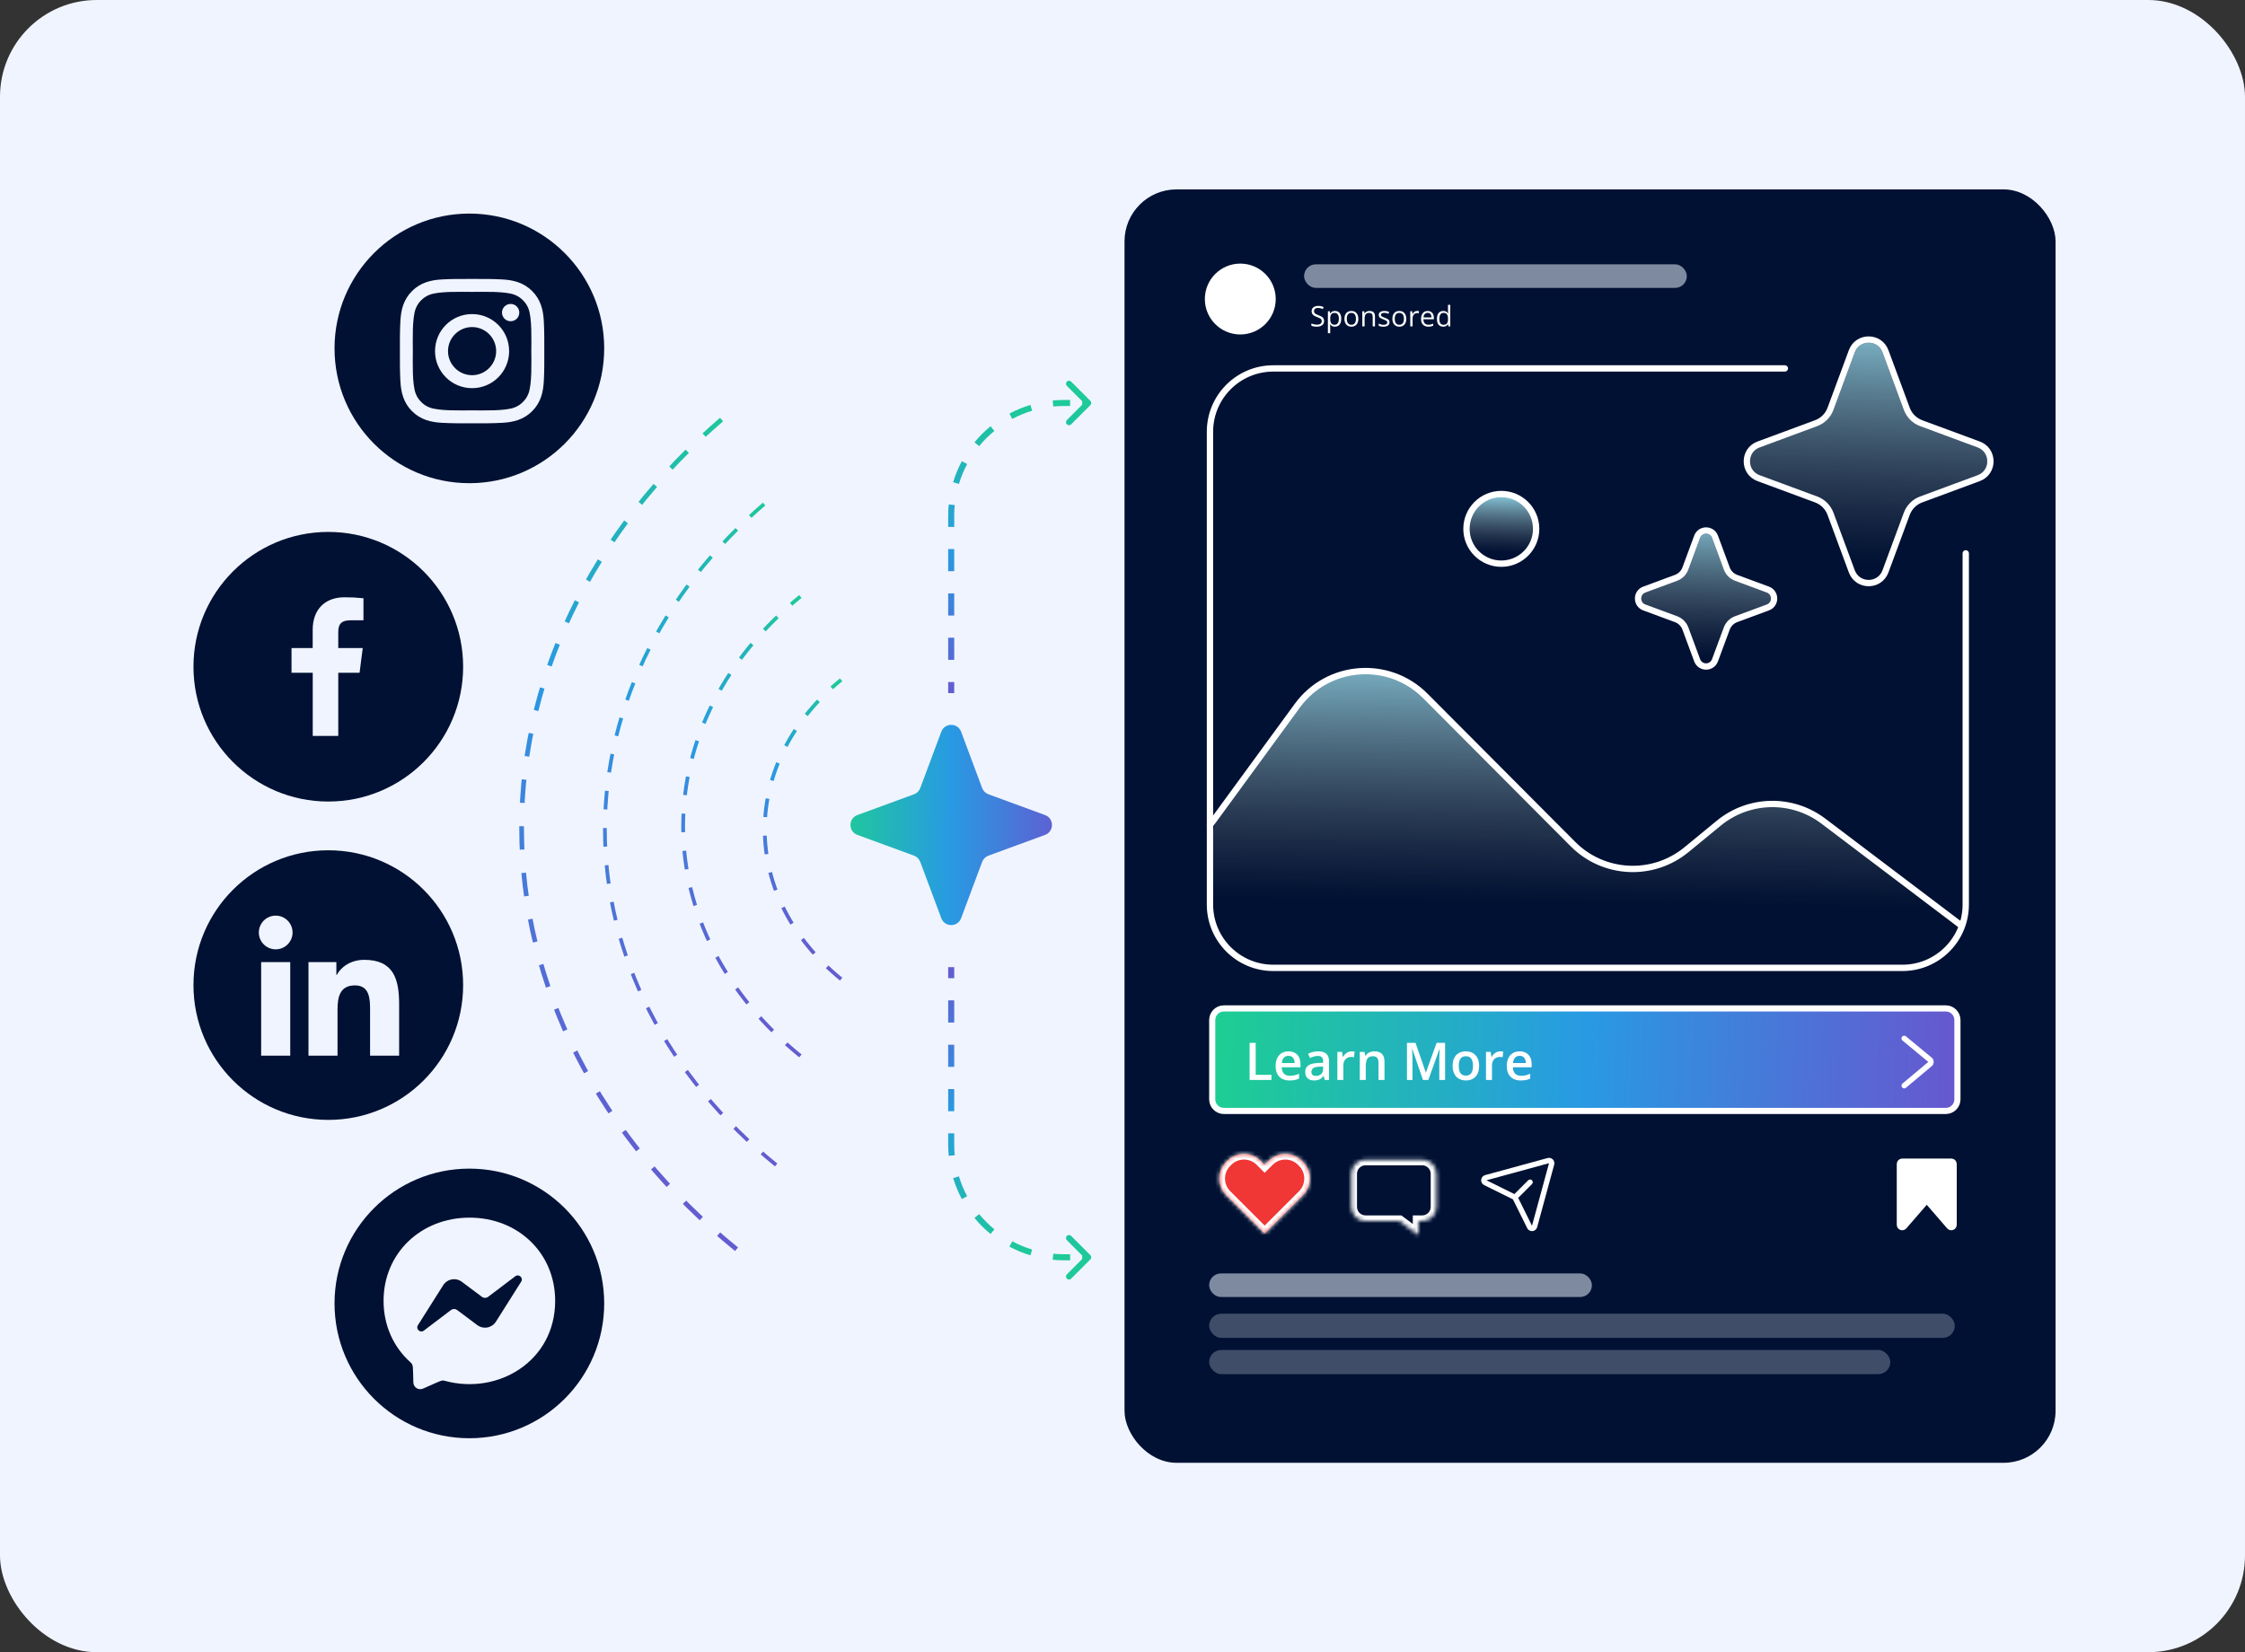
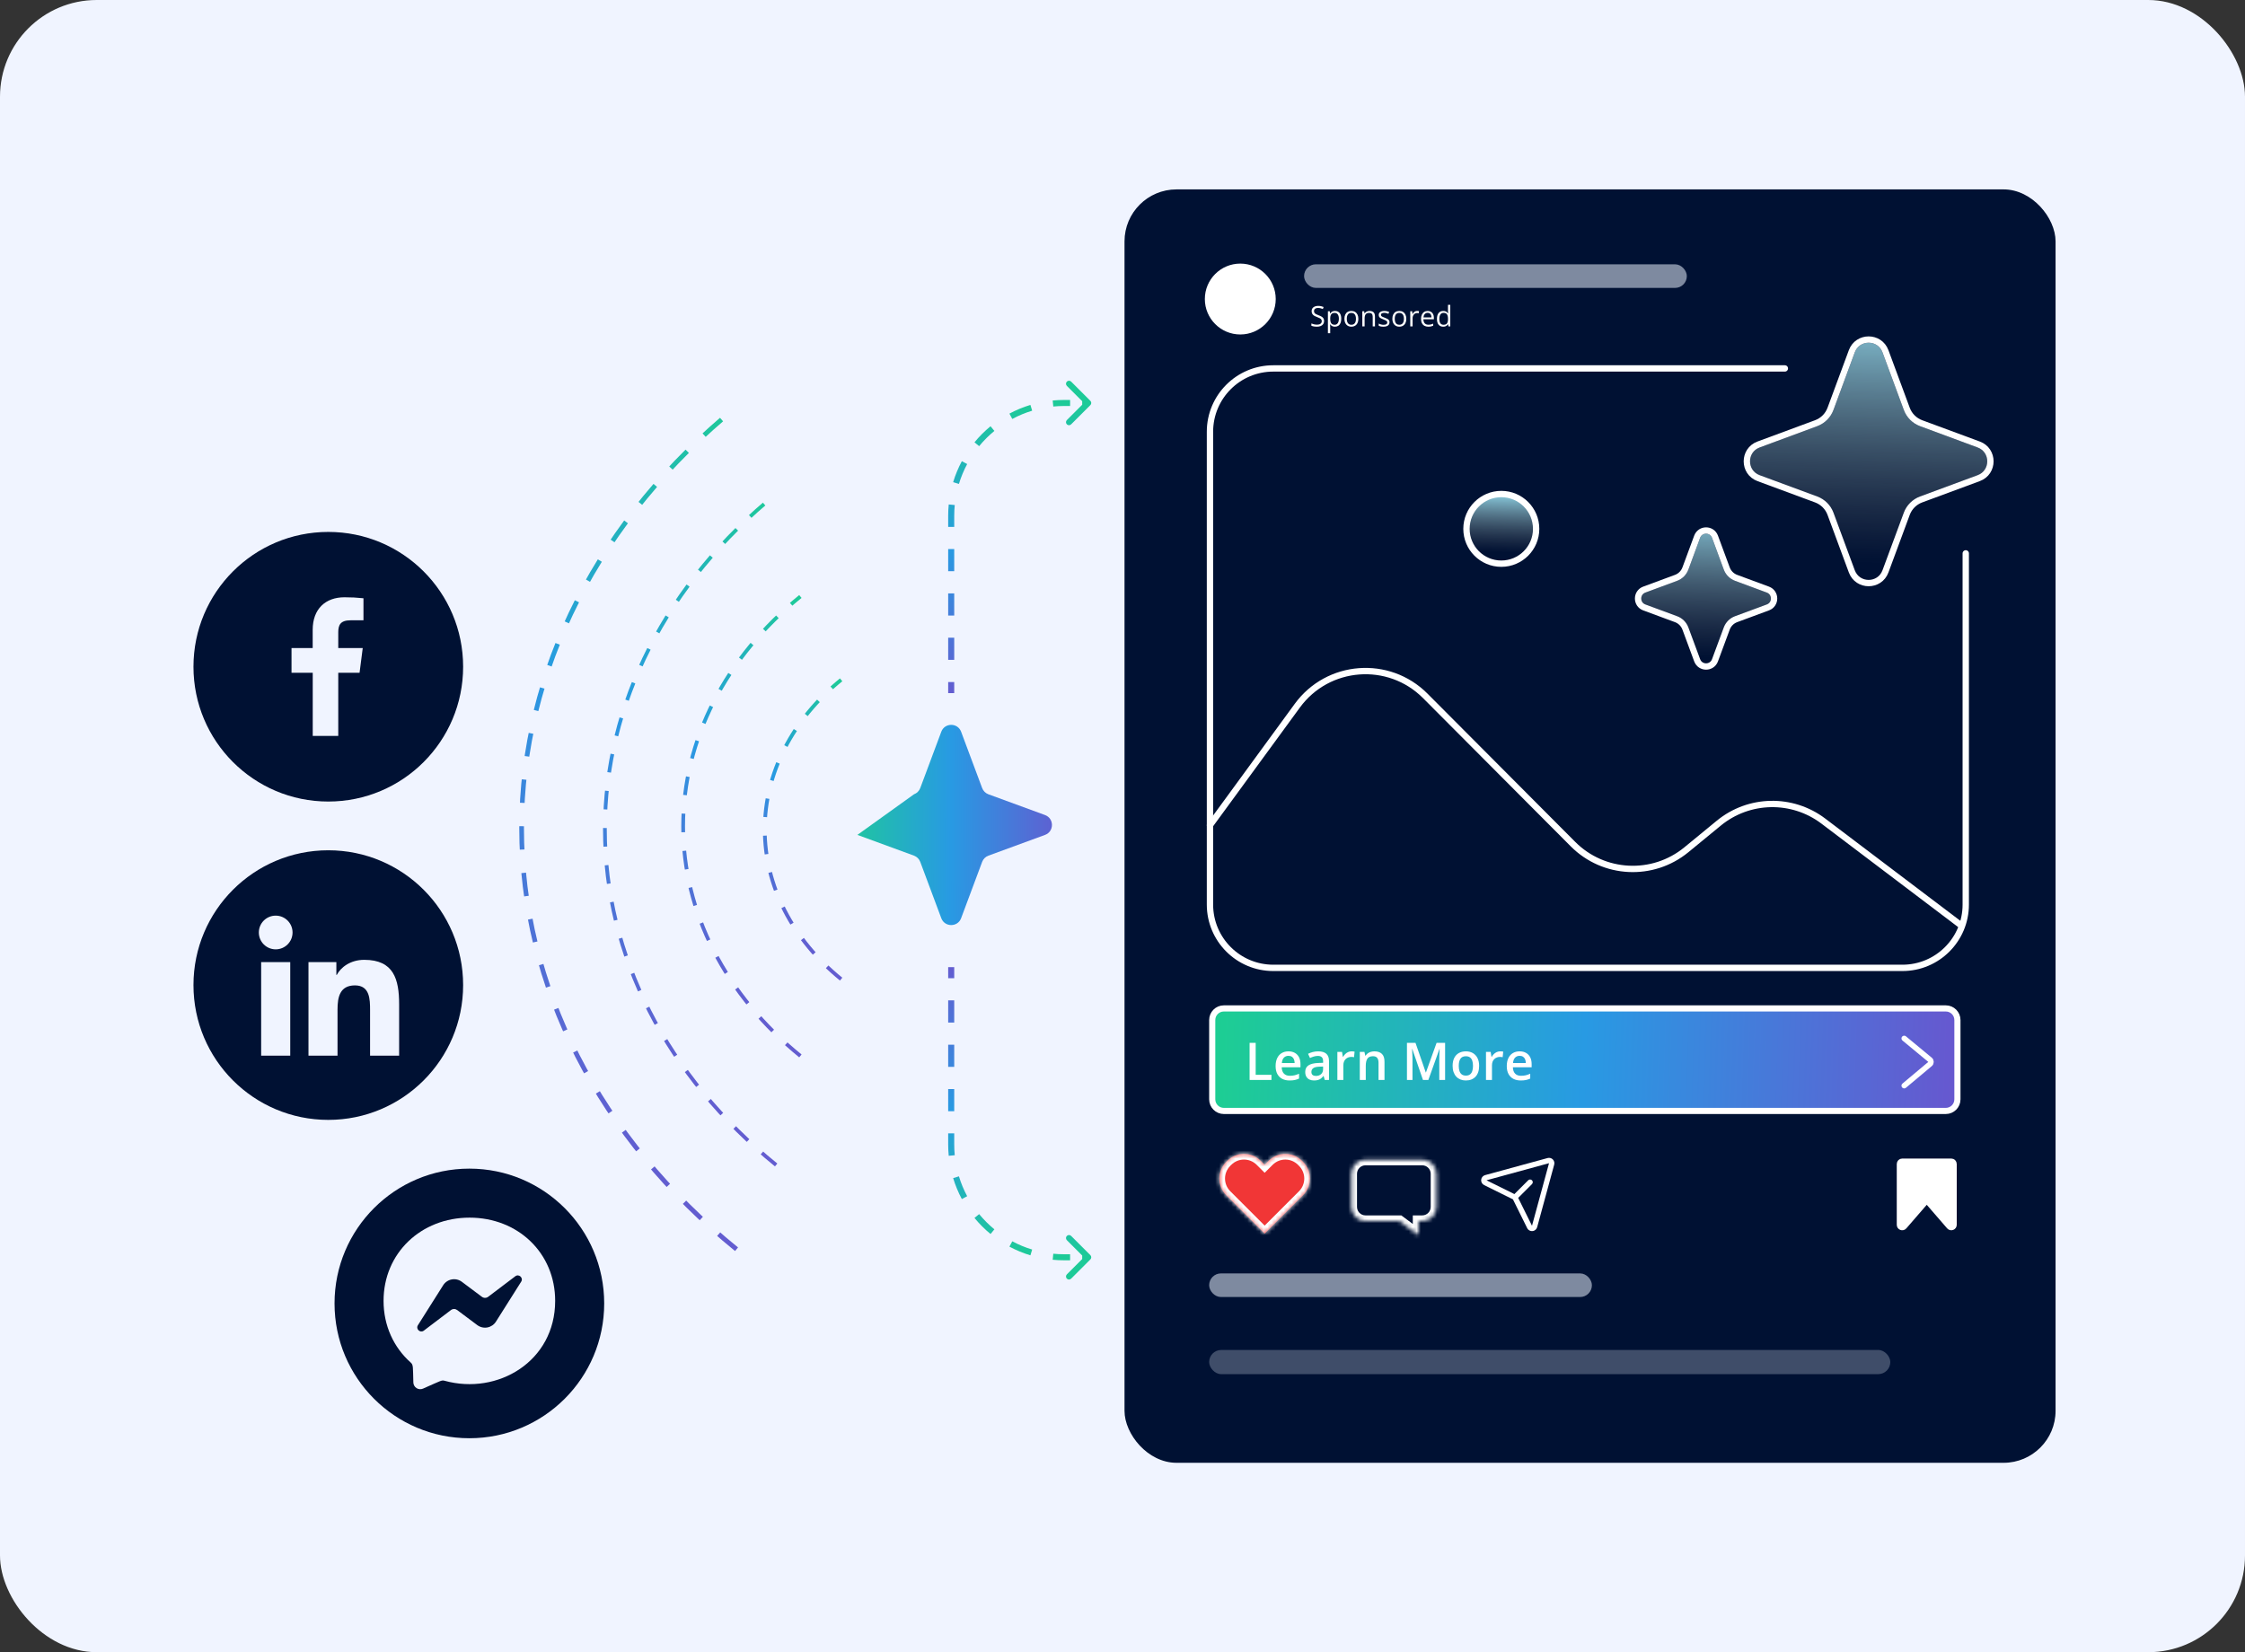
<svg xmlns="http://www.w3.org/2000/svg" width="557" height="410" viewBox="0 0 557 410" fill="none">
  <rect x="0" y="0" width="557" height="410" fill="#333333" stroke="none" />
  <rect width="557" height="410" rx="24" fill="#F0F4FF" />
  <rect x="279" y="47" width="231" height="316" rx="12.897" fill="#001133" />
-   <path d="M321.871 175.122L304.236 199.254C301.614 202.842 300.201 207.171 300.201 211.615V223.259C300.201 225.783 300.754 228.276 301.822 230.563L301.949 230.836C303.204 233.525 305.174 235.818 307.643 237.465C310.304 239.239 313.431 240.185 316.63 240.185H470.193C472.765 240.185 475.306 239.622 477.638 238.534L480.303 237.29C481.385 236.785 482.313 236.002 482.993 235.02C485.048 232.051 484.398 227.991 481.52 225.812L452.382 203.758C444.657 197.911 433.931 198.123 426.443 204.27L418.4 210.874C410.058 217.722 397.879 217.113 390.263 209.467L353.63 172.696C344.546 163.577 329.464 164.729 321.871 175.122Z" fill="url(#paint0_linear_2986_6562)" />
  <path d="M442.836 91.428H315.915C307.236 91.428 300.201 98.463 300.201 107.141V224.47C300.201 233.148 307.236 240.183 315.915 240.183H472.003C480.682 240.183 487.717 233.148 487.717 224.47V137.32" stroke="white" stroke-width="1.571" stroke-linecap="round" />
  <path d="M459.446 87.171C460.881 83.295 466.364 83.295 467.798 87.171L473.084 101.458C473.694 103.107 474.994 104.407 476.643 105.017L490.93 110.303C494.805 111.737 494.805 117.22 490.93 118.654L476.643 123.94C474.994 124.551 473.694 125.85 473.084 127.499L467.798 141.786C466.363 145.662 460.881 145.662 459.446 141.786L454.16 127.499C453.55 125.85 452.25 124.551 450.602 123.94L436.314 118.654C432.438 117.22 432.438 111.737 436.314 110.303L450.602 105.017C452.25 104.406 453.55 103.107 454.16 101.458L459.446 87.171Z" fill="url(#paint1_linear_2986_6562)" />
  <path d="M459.446 87.171C460.881 83.295 466.364 83.295 467.798 87.171L473.084 101.458C473.694 103.107 474.994 104.407 476.643 105.017L490.93 110.303C494.805 111.737 494.805 117.22 490.93 118.654L476.643 123.94C474.994 124.551 473.694 125.85 473.084 127.499L467.798 141.786C466.363 145.662 460.881 145.662 459.446 141.786L454.16 127.499C453.55 125.85 452.25 124.551 450.602 123.94L436.314 118.654C432.438 117.22 432.438 111.737 436.314 110.303L450.602 105.017C452.25 104.406 453.55 103.107 454.16 101.458L459.446 87.171Z" stroke="#001133" stroke-width="1.571" />
  <path d="M459.446 87.171C460.881 83.295 466.364 83.295 467.798 87.171L473.084 101.458C473.694 103.107 474.994 104.407 476.643 105.017L490.93 110.303C494.805 111.737 494.805 117.22 490.93 118.654L476.643 123.94C474.994 124.551 473.694 125.85 473.084 127.499L467.798 141.786C466.363 145.662 460.881 145.662 459.446 141.786L454.16 127.499C453.55 125.85 452.25 124.551 450.602 123.94L436.314 118.654C432.438 117.22 432.438 111.737 436.314 110.303L450.602 105.017C452.25 104.406 453.55 103.107 454.16 101.458L459.446 87.171Z" stroke="white" stroke-width="1.571" />
  <path d="M421.079 133.191C421.838 131.139 424.742 131.139 425.501 133.191L428.418 141.075C428.816 142.15 429.664 142.998 430.739 143.396L438.623 146.312C440.675 147.072 440.675 149.975 438.623 150.734L430.739 153.651C429.664 154.049 428.816 154.897 428.418 155.973L425.501 163.856C424.742 165.908 421.839 165.908 421.079 163.856L418.162 155.973C417.764 154.898 416.917 154.049 415.842 153.651L407.958 150.734C405.906 149.975 405.906 147.072 407.958 146.312L415.842 143.396C416.917 142.998 417.764 142.15 418.162 141.075L421.079 133.191Z" fill="url(#paint2_linear_2986_6562)" />
  <path d="M421.079 133.191C421.838 131.139 424.742 131.139 425.501 133.191L428.418 141.075C428.816 142.15 429.664 142.998 430.739 143.396L438.623 146.312C440.675 147.072 440.675 149.975 438.623 150.734L430.739 153.651C429.664 154.049 428.816 154.897 428.418 155.973L425.501 163.856C424.742 165.908 421.839 165.908 421.079 163.856L418.162 155.973C417.764 154.898 416.917 154.049 415.842 153.651L407.958 150.734C405.906 149.975 405.906 147.072 407.958 146.312L415.842 143.396C416.917 142.998 417.764 142.15 418.162 141.075L421.079 133.191Z" stroke="#001133" stroke-width="1.571" />
  <path d="M421.079 133.191C421.838 131.139 424.742 131.139 425.501 133.191L428.418 141.075C428.816 142.15 429.664 142.998 430.739 143.396L438.623 146.312C440.675 147.072 440.675 149.975 438.623 150.734L430.739 153.651C429.664 154.049 428.816 154.897 428.418 155.973L425.501 163.856C424.742 165.908 421.839 165.908 421.079 163.856L418.162 155.973C417.764 154.898 416.917 154.049 415.842 153.651L407.958 150.734C405.906 149.975 405.906 147.072 407.958 146.312L415.842 143.396C416.917 142.998 417.764 142.15 418.162 141.075L421.079 133.191Z" stroke="white" stroke-width="1.571" />
  <circle cx="372.485" cy="131.237" r="8.642" fill="url(#paint3_linear_2986_6562)" stroke="white" stroke-width="1.571" />
  <path d="M300.201 204.776L321.871 175.122C329.464 164.729 344.546 163.577 353.63 172.696L390.263 209.467C397.879 217.113 410.058 217.722 418.4 210.874L426.443 204.27C433.931 198.123 444.657 197.911 452.382 203.758L486.669 229.71" stroke="white" stroke-width="1.571" stroke-linecap="round" />
  <mask id="path-9-inside-1_2986_6562" fill="white">
    <path d="M304.497 288.063C306.786 285.774 310.498 285.774 312.787 288.063L313.768 289.044L314.748 288.065C317.037 285.776 320.748 285.775 323.037 288.064L323.29 288.316C325.579 290.606 325.579 294.318 323.29 296.607L313.767 306.129L305.225 297.587L305.227 297.586L304.245 296.605C301.956 294.316 301.956 290.604 304.245 288.315L304.497 288.063Z" />
  </mask>
  <path d="M304.497 288.063C306.786 285.774 310.498 285.774 312.787 288.063L313.768 289.044L314.748 288.065C317.037 285.776 320.748 285.775 323.037 288.064L323.29 288.316C325.579 290.606 325.579 294.318 323.29 296.607L313.767 306.129L305.225 297.587L305.227 297.586L304.245 296.605C301.956 294.316 301.956 290.604 304.245 288.315L304.497 288.063Z" fill="#F13636" />
  <path d="M304.497 288.063L305.491 289.058L304.497 288.063ZM312.787 288.063L313.782 287.068L312.787 288.063ZM313.768 289.044L312.774 290.039L313.768 291.034L314.763 290.039L313.768 289.044ZM314.748 288.065L313.753 287.07L313.753 287.07L314.748 288.065ZM323.037 288.064L324.032 287.069L324.032 287.069L323.037 288.064ZM323.29 296.607L324.284 297.602L324.284 297.602L323.29 296.607ZM313.767 306.129L312.772 307.124L313.767 308.119L314.762 307.124L313.767 306.129ZM305.225 297.587L304.23 296.593L303.236 297.587L304.23 298.582L305.225 297.587ZM305.227 297.586L306.221 298.581L307.216 297.586L306.221 296.591L305.227 297.586ZM304.245 296.605L305.24 295.61L304.245 296.605ZM304.245 288.315L303.25 287.32L303.25 287.32L304.245 288.315ZM304.497 288.063L305.491 289.058C307.231 287.318 310.053 287.318 311.792 289.058L312.787 288.063L313.782 287.068C310.943 284.229 306.341 284.229 303.502 287.068L304.497 288.063ZM312.787 288.063L311.792 289.058L312.774 290.039L313.768 289.044L314.763 288.049L313.782 287.068L312.787 288.063ZM313.768 289.044L314.763 290.039L315.742 289.06L314.748 288.065L313.753 287.07L312.774 288.049L313.768 289.044ZM314.748 288.065L315.742 289.06C317.482 287.32 320.303 287.32 322.043 289.059L323.037 288.064L324.032 287.069C321.193 284.231 316.591 284.232 313.753 287.07L314.748 288.065ZM323.037 288.064L322.043 289.059L322.295 289.311L323.29 288.316L324.284 287.322L324.032 287.069L323.037 288.064ZM323.29 288.316L322.295 289.311C324.034 291.051 324.034 293.872 322.295 295.612L323.29 296.607L324.284 297.602C327.123 294.763 327.123 290.16 324.284 287.322L323.29 288.316ZM323.29 296.607L322.295 295.612L312.772 305.135L313.767 306.129L314.762 307.124L324.284 297.602L323.29 296.607ZM313.767 306.129L314.762 305.135L306.22 296.593L305.225 297.587L304.23 298.582L312.772 307.124L313.767 306.129ZM305.225 297.587L306.22 298.582L306.221 298.581L305.227 297.586L304.232 296.591L304.23 296.593L305.225 297.587ZM305.227 297.586L306.221 296.591L305.24 295.61L304.245 296.605L303.25 297.6L304.232 298.581L305.227 297.586ZM304.245 296.605L305.24 295.61C303.5 293.87 303.5 291.049 305.239 289.31L304.245 288.315L303.25 287.32C300.411 290.159 300.412 294.761 303.25 297.6L304.245 296.605ZM304.245 288.315L305.239 289.31L305.491 289.058L304.497 288.063L303.502 287.068L303.25 287.32L304.245 288.315Z" fill="white" mask="url(#path-9-inside-1_2986_6562)" />
  <mask id="path-11-inside-2_2986_6562" fill="white">
    <path d="M352.86 287.771C354.803 287.772 356.377 289.347 356.377 291.289V299.496C356.377 301.438 354.803 303.012 352.86 303.013H351.935V306.53L347.211 303.013H338.791C336.849 303.013 335.274 301.439 335.273 299.496V291.289C335.273 289.347 336.848 287.771 338.791 287.771H352.86Z" />
  </mask>
  <path d="M352.86 287.771L352.861 286.365H352.86V287.771ZM356.377 299.496L357.784 299.496V299.496H356.377ZM352.86 303.013V304.42H352.861L352.86 303.013ZM351.935 303.013V301.606H350.528V303.013H351.935ZM351.935 306.53L351.094 307.659L353.341 309.332V306.53H351.935ZM347.211 303.013L348.051 301.884L347.677 301.606H347.211V303.013ZM335.273 299.496H333.867V299.496L335.273 299.496ZM352.86 287.771L352.86 289.178C354.025 289.179 354.97 290.123 354.97 291.289H356.377H357.784C357.784 288.57 355.58 286.365 352.861 286.365L352.86 287.771ZM356.377 291.289H354.97V299.496H356.377H357.784V291.289H356.377ZM356.377 299.496L354.97 299.496C354.97 300.661 354.026 301.606 352.86 301.606L352.86 303.013L352.861 304.42C355.58 304.419 357.784 302.215 357.784 299.496L356.377 299.496ZM352.86 303.013V301.606H351.935V303.013V304.42H352.86V303.013ZM351.935 303.013H350.528V306.53H351.935H353.341V303.013H351.935ZM351.935 306.53L352.775 305.402L348.051 301.884L347.211 303.013L346.371 304.141L351.094 307.659L351.935 306.53ZM347.211 303.013V301.606H338.791V303.013V304.42H347.211V303.013ZM338.791 303.013V301.606C337.625 301.606 336.68 300.661 336.68 299.496L335.273 299.496L333.867 299.496C333.867 302.216 336.072 304.42 338.791 304.42V303.013ZM335.273 299.496H336.68V291.289H335.273H333.867V299.496H335.273ZM335.273 291.289H336.68C336.68 290.124 337.626 289.178 338.791 289.178V287.771V286.365C336.071 286.365 333.867 288.57 333.867 291.289H335.273ZM338.791 287.771V289.178H352.86V287.771V286.365H338.791V287.771Z" fill="white" mask="url(#path-11-inside-2_2986_6562)" />
  <path d="M381.38 304.533L385.605 289.013C385.669 288.786 385.671 288.546 385.611 288.318C385.551 288.089 385.432 287.881 385.265 287.714C385.098 287.547 384.89 287.428 384.661 287.368C384.433 287.308 384.193 287.31 383.966 287.374L368.451 291.613C368.191 291.686 367.959 291.837 367.787 292.045C367.615 292.254 367.51 292.509 367.486 292.779C367.463 293.048 367.522 293.318 367.656 293.553C367.79 293.788 367.992 293.976 368.236 294.093L375.369 297.622L378.898 304.753C378.964 304.889 379.051 305.013 379.158 305.12C379.323 305.284 379.527 305.402 379.752 305.462C379.976 305.522 380.213 305.522 380.437 305.462C380.662 305.403 380.867 305.285 381.032 305.122C381.197 304.958 381.316 304.754 381.378 304.53L381.38 304.533ZM380.093 304.167L376.673 297.258L380.098 293.833C380.223 293.708 380.293 293.539 380.293 293.362C380.293 293.186 380.223 293.017 380.098 292.892C379.974 292.767 379.804 292.697 379.628 292.697C379.452 292.697 379.282 292.767 379.158 292.892L375.733 296.317L368.823 292.898L368.811 292.892L384.323 288.651L380.098 304.18L380.093 304.167Z" fill="white" />
  <path d="M471.276 288.848V303.943C471.276 304.569 472.054 304.859 472.464 304.385L477.529 298.533C477.799 298.221 478.282 298.221 478.552 298.533L483.616 304.385C484.026 304.859 484.804 304.569 484.804 303.943V288.848C484.804 288.475 484.501 288.172 484.128 288.172H471.953C471.579 288.172 471.276 288.475 471.276 288.848Z" fill="white" stroke="white" stroke-width="1.353" />
  <circle cx="307.724" cy="74.207" r="8.793" fill="white" />
  <rect x="324.056" y="66.093" width="93.952" height="4.849" rx="2.424" fill="#7E8AA0" stroke="#7E8AA0" stroke-width="1.013" />
  <rect x="300.506" y="316.507" width="93.952" height="4.849" rx="2.424" fill="#7E8AA0" stroke="#7E8AA0" stroke-width="1.013" />
-   <rect x="299.999" y="326" width="185" height="6" rx="3" fill="#7E8AA0" fill-opacity="0.5" />
  <rect x="299.999" y="335" width="169" height="6" rx="3" fill="#7E8AA0" fill-opacity="0.5" />
  <path d="M303.646 250.244H482.767C484.359 250.244 485.65 251.536 485.65 253.129V272.802C485.65 274.395 484.359 275.686 482.767 275.686H303.646C302.053 275.686 300.761 274.395 300.761 272.802V253.129C300.761 251.536 302.053 250.244 303.646 250.244Z" fill="url(#paint4_linear_2986_6562)" stroke="white" stroke-width="1.524" />
  <path d="M310.032 268V258.794H311.544V266.715H315.454V268H310.032ZM319.673 260.897C320.294 260.897 320.828 261.025 321.273 261.281C321.718 261.537 322.06 261.9 322.299 262.37C322.538 262.841 322.658 263.403 322.658 264.058V264.851H318.004C318.021 265.527 318.202 266.048 318.546 266.413C318.894 266.778 319.381 266.961 320.007 266.961C320.452 266.961 320.851 266.919 321.203 266.835C321.56 266.747 321.927 266.619 322.305 266.451V267.654C321.957 267.817 321.602 267.937 321.241 268.013C320.88 268.088 320.448 268.126 319.944 268.126C319.26 268.126 318.657 267.994 318.137 267.729C317.62 267.461 317.215 267.062 316.921 266.533C316.632 266.004 316.487 265.347 316.487 264.562C316.487 263.781 316.619 263.118 316.883 262.572C317.148 262.026 317.519 261.61 317.998 261.325C318.477 261.04 319.035 260.897 319.673 260.897ZM319.673 262.011C319.207 262.011 318.829 262.163 318.54 262.465C318.254 262.767 318.086 263.21 318.036 263.794H321.21C321.205 263.445 321.147 263.137 321.033 262.868C320.924 262.599 320.756 262.389 320.53 262.238C320.307 262.087 320.022 262.011 319.673 262.011ZM327.06 260.897C327.941 260.897 328.607 261.092 329.056 261.482C329.509 261.873 329.736 262.482 329.736 263.309V268H328.684L328.401 267.011H328.351C328.153 267.263 327.95 267.471 327.74 267.635C327.53 267.798 327.286 267.92 327.009 268C326.736 268.084 326.403 268.126 326.008 268.126C325.592 268.126 325.221 268.05 324.893 267.899C324.566 267.744 324.308 267.509 324.119 267.194C323.93 266.879 323.836 266.48 323.836 265.998C323.836 265.28 324.102 264.74 324.635 264.379C325.173 264.018 325.983 263.819 327.066 263.781L328.275 263.737V263.372C328.275 262.889 328.162 262.545 327.935 262.339C327.712 262.133 327.398 262.03 326.99 262.03C326.642 262.03 326.304 262.081 325.977 262.181C325.649 262.282 325.33 262.406 325.019 262.553L324.541 261.508C324.881 261.327 325.267 261.18 325.699 261.067C326.136 260.953 326.589 260.897 327.06 260.897ZM328.269 264.669L327.368 264.7C326.629 264.725 326.111 264.851 325.813 265.078C325.515 265.305 325.366 265.615 325.366 266.01C325.366 266.354 325.469 266.606 325.674 266.766C325.88 266.921 326.151 266.999 326.487 266.999C326.999 266.999 327.423 266.854 327.759 266.564C328.099 266.27 328.269 265.84 328.269 265.273V264.669ZM335.34 260.897C335.458 260.897 335.586 260.903 335.725 260.916C335.863 260.928 335.983 260.945 336.083 260.966L335.945 262.351C335.857 262.326 335.748 262.307 335.617 262.295C335.492 262.282 335.378 262.276 335.277 262.276C335.013 262.276 334.761 262.32 334.522 262.408C334.282 262.492 334.07 262.622 333.886 262.799C333.701 262.971 333.556 263.187 333.451 263.447C333.346 263.707 333.294 264.01 333.294 264.354V268H331.808V261.029H332.966L333.168 262.257H333.237C333.376 262.009 333.548 261.783 333.754 261.577C333.959 261.371 334.194 261.207 334.459 261.086C334.727 260.96 335.021 260.897 335.34 260.897ZM341.008 260.897C341.793 260.897 342.404 261.1 342.84 261.508C343.281 261.911 343.502 262.559 343.502 263.453V268H342.022V263.731C342.022 263.189 341.91 262.784 341.688 262.515C341.465 262.242 341.121 262.106 340.655 262.106C339.979 262.106 339.509 262.314 339.245 262.729C338.984 263.145 338.854 263.747 338.854 264.537V268H337.374V261.029H338.527L338.735 261.974H338.816C338.968 261.73 339.154 261.531 339.377 261.375C339.604 261.216 339.855 261.096 340.133 261.016C340.414 260.937 340.706 260.897 341.008 260.897ZM353.048 268L350.397 260.311H350.34C350.353 260.483 350.368 260.718 350.384 261.016C350.401 261.315 350.416 261.634 350.428 261.974C350.441 262.314 350.447 262.639 350.447 262.95V268H349.074V258.794H351.197L353.747 266.142H353.785L356.423 258.794H358.539V268H357.097V262.874C357.097 262.593 357.101 262.288 357.11 261.961C357.122 261.634 357.135 261.323 357.147 261.029C357.164 260.735 357.177 260.5 357.185 260.324H357.135L354.383 268H353.048ZM366.984 264.499C366.984 265.078 366.908 265.592 366.757 266.042C366.606 266.491 366.385 266.871 366.096 267.181C365.806 267.488 365.458 267.723 365.05 267.887C364.643 268.046 364.183 268.126 363.671 268.126C363.193 268.126 362.754 268.046 362.355 267.887C361.956 267.723 361.61 267.488 361.316 267.181C361.026 266.871 360.802 266.491 360.642 266.042C360.483 265.592 360.403 265.078 360.403 264.499C360.403 263.731 360.535 263.08 360.8 262.547C361.068 262.009 361.45 261.6 361.946 261.319C362.441 261.037 363.031 260.897 363.715 260.897C364.358 260.897 364.924 261.037 365.416 261.319C365.907 261.6 366.291 262.009 366.568 262.547C366.845 263.084 366.984 263.735 366.984 264.499ZM361.927 264.499C361.927 265.007 361.988 265.441 362.11 265.802C362.236 266.163 362.429 266.44 362.689 266.634C362.949 266.822 363.285 266.917 363.696 266.917C364.108 266.917 364.444 266.822 364.704 266.634C364.964 266.44 365.155 266.163 365.277 265.802C365.399 265.441 365.46 265.007 365.46 264.499C365.46 263.991 365.399 263.561 365.277 263.208C365.155 262.851 364.964 262.58 364.704 262.396C364.444 262.207 364.106 262.112 363.69 262.112C363.077 262.112 362.63 262.318 362.349 262.729C362.068 263.141 361.927 263.731 361.927 264.499ZM372.216 260.897C372.334 260.897 372.462 260.903 372.601 260.916C372.739 260.928 372.859 260.945 372.96 260.966L372.821 262.351C372.733 262.326 372.624 262.307 372.494 262.295C372.368 262.282 372.254 262.276 372.154 262.276C371.889 262.276 371.637 262.32 371.398 262.408C371.159 262.492 370.947 262.622 370.762 262.799C370.577 262.971 370.432 263.187 370.327 263.447C370.222 263.707 370.17 264.01 370.17 264.354V268H368.684V261.029H369.842L370.044 262.257H370.113C370.252 262.009 370.424 261.783 370.63 261.577C370.835 261.371 371.07 261.207 371.335 261.086C371.604 260.96 371.897 260.897 372.216 260.897ZM377.028 260.897C377.649 260.897 378.182 261.025 378.627 261.281C379.072 261.537 379.414 261.9 379.653 262.37C379.893 262.841 380.012 263.403 380.012 264.058V264.851H375.359C375.376 265.527 375.556 266.048 375.9 266.413C376.249 266.778 376.736 266.961 377.361 266.961C377.806 266.961 378.205 266.919 378.558 266.835C378.915 266.747 379.282 266.619 379.66 266.451V267.654C379.311 267.817 378.957 267.937 378.596 268.013C378.234 268.088 377.802 268.126 377.298 268.126C376.614 268.126 376.012 267.994 375.491 267.729C374.975 267.461 374.57 267.062 374.276 266.533C373.986 266.004 373.841 265.347 373.841 264.562C373.841 263.781 373.973 263.118 374.238 262.572C374.502 262.026 374.874 261.61 375.352 261.325C375.831 261.04 376.389 260.897 377.028 260.897ZM377.028 262.011C376.562 262.011 376.184 262.163 375.894 262.465C375.609 262.767 375.441 263.21 375.39 263.794H378.564C378.56 263.445 378.501 263.137 378.388 262.868C378.279 262.599 378.111 262.389 377.884 262.238C377.661 262.087 377.376 262.011 377.028 262.011Z" fill="white" />
  <path d="M328.52 79.664C328.52 79.962 328.445 80.216 328.296 80.426C328.15 80.635 327.944 80.794 327.678 80.904C327.413 81.014 327.1 81.069 326.74 81.069C326.55 81.069 326.371 81.059 326.201 81.041C326.032 81.023 325.876 80.997 325.734 80.962C325.592 80.928 325.467 80.885 325.36 80.835V80.275C325.531 80.346 325.741 80.413 325.988 80.475C326.236 80.534 326.494 80.564 326.765 80.564C327.016 80.564 327.229 80.531 327.403 80.464C327.577 80.395 327.709 80.298 327.798 80.172C327.89 80.044 327.936 79.891 327.936 79.712C327.936 79.54 327.898 79.397 327.822 79.283C327.747 79.166 327.621 79.061 327.445 78.967C327.271 78.87 327.032 78.769 326.73 78.661C326.517 78.585 326.329 78.503 326.167 78.414C326.004 78.322 325.868 78.219 325.758 78.105C325.648 77.99 325.565 77.857 325.507 77.706C325.452 77.555 325.425 77.382 325.425 77.187C325.425 76.919 325.492 76.691 325.628 76.5C325.765 76.308 325.954 76.162 326.194 76.061C326.437 75.958 326.715 75.906 327.029 75.906C327.297 75.906 327.544 75.931 327.771 75.982C328 76.032 328.209 76.1 328.399 76.184L328.217 76.686C328.037 76.61 327.844 76.547 327.64 76.497C327.439 76.447 327.231 76.421 327.015 76.421C326.8 76.421 326.618 76.454 326.469 76.518C326.323 76.579 326.21 76.668 326.133 76.782C326.055 76.897 326.016 77.033 326.016 77.191C326.016 77.367 326.052 77.514 326.126 77.63C326.201 77.747 326.32 77.851 326.483 77.943C326.648 78.032 326.865 78.126 327.135 78.225C327.431 78.332 327.682 78.447 327.888 78.568C328.094 78.687 328.251 78.834 328.358 79.008C328.466 79.18 328.52 79.398 328.52 79.664ZM331.23 77.167C331.699 77.167 332.074 77.328 332.353 77.651C332.632 77.974 332.772 78.459 332.772 79.107C332.772 79.536 332.708 79.895 332.58 80.186C332.451 80.477 332.271 80.697 332.037 80.845C331.806 80.994 331.532 81.069 331.216 81.069C331.017 81.069 330.842 81.042 330.69 80.99C330.539 80.937 330.41 80.866 330.302 80.777C330.195 80.687 330.105 80.59 330.034 80.485H329.993C330 80.574 330.008 80.682 330.017 80.808C330.029 80.934 330.034 81.043 330.034 81.137V82.683H329.461V77.236H329.931L330.007 77.792H330.034C330.108 77.677 330.197 77.573 330.302 77.479C330.408 77.383 330.536 77.308 330.687 77.253C330.84 77.195 331.021 77.167 331.23 77.167ZM331.13 77.648C330.869 77.648 330.658 77.698 330.498 77.799C330.34 77.9 330.225 78.051 330.151 78.252C330.078 78.451 330.039 78.702 330.034 79.004V79.114C330.034 79.433 330.069 79.702 330.137 79.921C330.208 80.141 330.324 80.308 330.484 80.423C330.647 80.537 330.865 80.595 331.137 80.595C331.371 80.595 331.565 80.532 331.721 80.406C331.877 80.28 331.992 80.105 332.068 79.88C332.146 79.654 332.185 79.394 332.185 79.101C332.185 78.656 332.098 78.304 331.924 78.043C331.752 77.779 331.487 77.648 331.13 77.648ZM337.014 79.111C337.014 79.42 336.974 79.696 336.894 79.939C336.814 80.181 336.698 80.386 336.547 80.553C336.396 80.721 336.213 80.849 335.997 80.938C335.784 81.025 335.543 81.069 335.273 81.069C335.021 81.069 334.789 81.025 334.579 80.938C334.37 80.849 334.189 80.721 334.036 80.553C333.885 80.386 333.767 80.181 333.682 79.939C333.6 79.696 333.559 79.42 333.559 79.111C333.559 78.699 333.628 78.348 333.768 78.06C333.908 77.769 334.107 77.548 334.366 77.397C334.627 77.243 334.937 77.167 335.297 77.167C335.64 77.167 335.94 77.243 336.196 77.397C336.455 77.55 336.656 77.772 336.798 78.063C336.942 78.352 337.014 78.701 337.014 79.111ZM334.149 79.111C334.149 79.413 334.189 79.675 334.27 79.897C334.35 80.12 334.473 80.291 334.641 80.413C334.808 80.534 335.023 80.595 335.286 80.595C335.547 80.595 335.761 80.534 335.929 80.413C336.098 80.291 336.223 80.12 336.303 79.897C336.383 79.675 336.423 79.413 336.423 79.111C336.423 78.811 336.383 78.552 336.303 78.335C336.223 78.115 336.099 77.945 335.932 77.826C335.765 77.707 335.548 77.648 335.283 77.648C334.891 77.648 334.604 77.777 334.421 78.036C334.24 78.294 334.149 78.653 334.149 79.111ZM339.782 77.167C340.229 77.167 340.567 77.277 340.796 77.496C341.025 77.714 341.139 78.064 341.139 78.547V81H340.576V78.585C340.576 78.272 340.504 78.037 340.359 77.881C340.218 77.725 339.999 77.648 339.703 77.648C339.287 77.648 338.994 77.766 338.824 78.001C338.655 78.237 338.57 78.58 338.57 79.028V81H338V77.236H338.46L338.546 77.778H338.577C338.657 77.645 338.759 77.534 338.883 77.445C339.006 77.353 339.145 77.285 339.298 77.239C339.452 77.191 339.613 77.167 339.782 77.167ZM344.749 79.97C344.749 80.21 344.688 80.413 344.567 80.578C344.448 80.74 344.276 80.863 344.052 80.945C343.83 81.028 343.564 81.069 343.255 81.069C342.992 81.069 342.764 81.048 342.571 81.007C342.379 80.966 342.211 80.907 342.067 80.832V80.306C342.22 80.382 342.403 80.45 342.616 80.512C342.829 80.574 343.047 80.605 343.269 80.605C343.594 80.605 343.83 80.552 343.976 80.447C344.123 80.342 344.196 80.198 344.196 80.018C344.196 79.915 344.166 79.824 344.107 79.746C344.05 79.666 343.952 79.589 343.815 79.516C343.677 79.441 343.487 79.358 343.245 79.269C343.004 79.177 342.796 79.087 342.62 78.998C342.446 78.906 342.31 78.795 342.214 78.664C342.12 78.534 342.073 78.364 342.073 78.156C342.073 77.838 342.202 77.594 342.458 77.424C342.717 77.253 343.056 77.167 343.475 77.167C343.702 77.167 343.913 77.19 344.11 77.236C344.31 77.279 344.495 77.338 344.667 77.414L344.474 77.871C344.319 77.805 344.153 77.748 343.976 77.703C343.8 77.657 343.62 77.634 343.437 77.634C343.174 77.634 342.971 77.677 342.829 77.764C342.689 77.851 342.62 77.971 342.62 78.122C342.62 78.238 342.652 78.335 342.716 78.41C342.782 78.486 342.887 78.557 343.032 78.623C343.176 78.689 343.366 78.767 343.602 78.857C343.838 78.944 344.042 79.034 344.213 79.128C344.385 79.22 344.517 79.332 344.608 79.465C344.702 79.595 344.749 79.763 344.749 79.97ZM348.912 79.111C348.912 79.42 348.872 79.696 348.792 79.939C348.712 80.181 348.596 80.386 348.445 80.553C348.294 80.721 348.111 80.849 347.895 80.938C347.682 81.025 347.441 81.069 347.171 81.069C346.919 81.069 346.688 81.025 346.477 80.938C346.268 80.849 346.088 80.721 345.934 80.553C345.783 80.386 345.665 80.181 345.58 79.939C345.498 79.696 345.457 79.42 345.457 79.111C345.457 78.699 345.527 78.348 345.666 78.06C345.806 77.769 346.005 77.548 346.264 77.397C346.525 77.243 346.835 77.167 347.195 77.167C347.538 77.167 347.838 77.243 348.095 77.397C348.353 77.55 348.554 77.772 348.696 78.063C348.84 78.352 348.912 78.701 348.912 79.111ZM346.048 79.111C346.048 79.413 346.088 79.675 346.168 79.897C346.248 80.12 346.372 80.291 346.539 80.413C346.706 80.534 346.921 80.595 347.184 80.595C347.445 80.595 347.66 80.534 347.827 80.413C347.996 80.291 348.121 80.12 348.201 79.897C348.281 79.675 348.321 79.413 348.321 79.111C348.321 78.811 348.281 78.552 348.201 78.335C348.121 78.115 347.997 77.945 347.83 77.826C347.663 77.707 347.447 77.648 347.181 77.648C346.789 77.648 346.502 77.777 346.319 78.036C346.138 78.294 346.048 78.653 346.048 79.111ZM351.608 77.167C351.684 77.167 351.763 77.171 351.845 77.18C351.928 77.187 352.001 77.198 352.065 77.211L351.993 77.74C351.931 77.724 351.863 77.712 351.787 77.703C351.712 77.693 351.641 77.689 351.574 77.689C351.423 77.689 351.28 77.72 351.145 77.782C351.012 77.841 350.895 77.928 350.794 78.043C350.694 78.155 350.615 78.291 350.557 78.451C350.5 78.609 350.472 78.786 350.472 78.98V81H349.898V77.236H350.372L350.434 77.929H350.458C350.536 77.79 350.63 77.662 350.739 77.548C350.849 77.431 350.976 77.338 351.121 77.27C351.267 77.201 351.43 77.167 351.608 77.167ZM354.226 77.167C354.546 77.167 354.821 77.238 355.05 77.38C355.279 77.522 355.454 77.721 355.576 77.977C355.697 78.231 355.758 78.529 355.758 78.87V79.224H353.158C353.164 79.666 353.274 80.003 353.487 80.234C353.7 80.465 354 80.581 354.387 80.581C354.625 80.581 354.836 80.559 355.019 80.516C355.202 80.472 355.392 80.408 355.589 80.323V80.825C355.399 80.91 355.21 80.971 355.023 81.01C354.837 81.049 354.617 81.069 354.363 81.069C354.001 81.069 353.685 80.995 353.415 80.849C353.147 80.7 352.939 80.483 352.79 80.196C352.641 79.91 352.567 79.56 352.567 79.145C352.567 78.74 352.634 78.389 352.769 78.094C352.907 77.796 353.099 77.567 353.346 77.407C353.596 77.247 353.889 77.167 354.226 77.167ZM354.219 77.634C353.914 77.634 353.672 77.734 353.491 77.933C353.31 78.132 353.202 78.41 353.168 78.767H355.16C355.158 78.543 355.122 78.346 355.054 78.177C354.987 78.005 354.885 77.872 354.748 77.778C354.61 77.682 354.434 77.634 354.219 77.634ZM358.066 81.069C357.59 81.069 357.212 80.906 356.932 80.581C356.655 80.256 356.517 79.773 356.517 79.132C356.517 78.483 356.659 77.995 356.943 77.665C357.227 77.333 357.604 77.167 358.076 77.167C358.275 77.167 358.449 77.193 358.598 77.246C358.747 77.298 358.875 77.369 358.983 77.459C359.091 77.546 359.181 77.645 359.254 77.757H359.296C359.286 77.687 359.277 77.589 359.268 77.466C359.259 77.342 359.254 77.241 359.254 77.163V75.655H359.825V81H359.364L359.278 80.464H359.254C359.183 80.576 359.093 80.678 358.983 80.77C358.875 80.862 358.746 80.935 358.595 80.99C358.446 81.042 358.27 81.069 358.066 81.069ZM358.155 80.595C358.558 80.595 358.843 80.48 359.01 80.251C359.178 80.022 359.261 79.682 359.261 79.231V79.128C359.261 78.649 359.181 78.282 359.021 78.025C358.863 77.769 358.574 77.641 358.155 77.641C357.805 77.641 357.543 77.776 357.369 78.046C357.195 78.314 357.108 78.68 357.108 79.145C357.108 79.608 357.193 79.965 357.365 80.217C357.539 80.469 357.803 80.595 358.155 80.595Z" fill="white" />
  <path d="M472.447 257.689L478.857 262.997C479.182 263.267 479.183 263.765 478.86 264.037L472.447 269.414" stroke="white" stroke-width="1.353" stroke-linecap="round" />
  <circle cx="116.453" cy="323.453" r="33.453" fill="#001133" />
  <path d="M116.499 302.164C104.479 302.164 95.164 310.949 95.164 322.814C95.164 329.02 97.714 334.384 101.865 338.088C102.582 338.733 102.435 339.106 102.556 343.087C102.566 343.366 102.644 343.638 102.783 343.88C102.922 344.122 103.118 344.326 103.354 344.475C103.59 344.623 103.859 344.712 104.137 344.733C104.415 344.754 104.694 344.707 104.95 344.595C109.491 342.595 109.55 342.437 110.32 342.646C123.478 346.268 137.74 337.847 137.74 322.814C137.74 310.949 128.52 302.164 116.499 302.164ZM129.31 318.055L123.044 327.976C122.807 328.349 122.496 328.669 122.13 328.916C121.764 329.163 121.35 329.332 120.916 329.412C120.481 329.492 120.035 329.482 119.605 329.381C119.175 329.281 118.77 329.092 118.416 328.828L113.431 325.097C113.208 324.93 112.937 324.839 112.658 324.839C112.379 324.839 112.108 324.93 111.885 325.097L105.158 330.199C104.26 330.88 103.084 329.804 103.69 328.854L109.956 318.934C110.192 318.56 110.503 318.24 110.87 317.993C111.236 317.746 111.649 317.577 112.083 317.497C112.518 317.417 112.964 317.427 113.394 317.528C113.825 317.628 114.229 317.817 114.583 318.081L119.567 321.812C119.79 321.979 120.061 322.069 120.34 322.069C120.618 322.069 120.889 321.979 121.112 321.812L127.843 316.715C128.739 316.03 129.915 317.104 129.31 318.055Z" fill="#F0F4FF" />
  <circle cx="81.453" cy="244.453" r="33.453" fill="#001133" />
  <path d="M68.402 235.585C70.712 235.585 72.585 233.712 72.585 231.402C72.585 229.092 70.712 227.219 68.402 227.219C66.092 227.219 64.219 229.092 64.219 231.402C64.219 233.712 66.092 235.585 68.402 235.585Z" fill="#F0F4FF" />
  <path d="M76.537 238.759V261.968H83.743V250.491C83.743 247.462 84.313 244.529 88.068 244.529C91.771 244.529 91.817 247.992 91.817 250.682V261.97H99.027V249.242C99.027 242.99 97.681 238.186 90.374 238.186C86.865 238.186 84.513 240.111 83.552 241.933H83.454V238.759H76.537ZM64.794 238.759H72.011V261.968H64.794V238.759Z" fill="#F0F4FF" />
  <circle cx="81.453" cy="165.453" r="33.453" fill="#001133" />
  <path d="M83.924 182.628V166.958H89.21L89.996 160.822H83.924V156.914C83.924 155.144 84.417 153.932 86.958 153.932H90.178V148.462C88.611 148.294 87.037 148.213 85.461 148.219C80.788 148.219 77.58 151.072 77.58 156.308V160.811H72.328V166.946H77.592V182.628H83.924Z" fill="#F0F4FF" />
-   <circle cx="116.453" cy="86.453" r="33.453" fill="#001133" />
  <path d="M117.126 77.942C112.04 77.942 107.936 82.047 107.936 87.133C107.936 92.219 112.04 96.323 117.126 96.323C122.212 96.323 126.317 92.219 126.317 87.133C126.317 82.047 122.212 77.942 117.126 77.942ZM117.126 93.106C113.837 93.106 111.153 90.422 111.153 87.133C111.153 83.844 113.837 81.16 117.126 81.16C120.415 81.16 123.1 83.844 123.1 87.133C123.1 90.422 120.415 93.106 117.126 93.106ZM126.693 75.424C125.506 75.424 124.547 76.383 124.547 77.57C124.547 78.758 125.506 79.717 126.693 79.717C127.881 79.717 128.84 78.762 128.84 77.57C128.84 77.288 128.785 77.009 128.677 76.748C128.569 76.488 128.411 76.251 128.212 76.052C128.013 75.852 127.776 75.694 127.515 75.587C127.255 75.479 126.975 75.424 126.693 75.424ZM135.042 87.133C135.042 84.659 135.064 82.208 134.925 79.739C134.786 76.871 134.132 74.326 132.035 72.229C129.933 70.127 127.392 69.478 124.525 69.338C122.051 69.2 119.6 69.222 117.131 69.222C114.657 69.222 112.206 69.2 109.737 69.338C106.869 69.478 104.324 70.132 102.227 72.229C100.125 74.33 99.475 76.871 99.337 79.739C99.198 82.213 99.22 84.664 99.22 87.133C99.22 89.602 99.198 92.058 99.337 94.527C99.475 97.394 100.13 99.94 102.227 102.037C104.328 104.138 106.869 104.788 109.737 104.927C112.211 105.066 114.662 105.044 117.131 105.044C119.604 105.044 122.056 105.066 124.525 104.927C127.392 104.788 129.938 104.134 132.035 102.037C134.136 99.935 134.786 97.394 134.925 94.527C135.069 92.058 135.042 89.606 135.042 87.133ZM131.098 97.699C130.771 98.515 130.377 99.124 129.745 99.751C129.113 100.383 128.508 100.778 127.693 101.105C125.336 102.041 119.739 101.831 117.126 101.831C114.514 101.831 108.913 102.041 106.556 101.109C105.74 100.782 105.131 100.388 104.503 99.756C103.871 99.124 103.477 98.519 103.15 97.704C102.218 95.342 102.429 89.745 102.429 87.133C102.429 84.52 102.218 78.919 103.15 76.562C103.477 75.746 103.871 75.137 104.503 74.51C105.135 73.882 105.74 73.484 106.556 73.156C108.913 72.224 114.514 72.435 117.126 72.435C119.739 72.435 125.34 72.224 127.697 73.156C128.513 73.484 129.122 73.878 129.75 74.51C130.381 75.141 130.776 75.746 131.103 76.562C132.035 78.919 131.824 84.52 131.824 87.133C131.824 89.745 132.035 95.342 131.098 97.699Z" fill="#F0F4FF" />
-   <path d="M233.54 181.585C234.391 179.309 237.609 179.309 238.46 181.585L243.68 195.562C243.948 196.28 244.517 196.844 245.236 197.108L259.275 202.255C261.571 203.096 261.571 206.343 259.275 207.185L245.236 212.331C244.517 212.595 243.948 213.16 243.68 213.878L238.46 227.855C237.609 230.13 234.391 230.13 233.54 227.855L228.32 213.878C228.052 213.16 227.483 212.595 226.764 212.331L212.725 207.185C210.429 206.343 210.429 203.096 212.725 202.255L226.764 197.108C227.483 196.844 228.052 196.28 228.32 195.562L233.54 181.585Z" fill="url(#paint5_linear_2986_6562)" />
+   <path d="M233.54 181.585C234.391 179.309 237.609 179.309 238.46 181.585L243.68 195.562C243.948 196.28 244.517 196.844 245.236 197.108L259.275 202.255C261.571 203.096 261.571 206.343 259.275 207.185L245.236 212.331C244.517 212.595 243.948 213.16 243.68 213.878L238.46 227.855C237.609 230.13 234.391 230.13 233.54 227.855L228.32 213.878C228.052 213.16 227.483 212.595 226.764 212.331L212.725 207.185L226.764 197.108C227.483 196.844 228.052 196.28 228.32 195.562L233.54 181.585Z" fill="url(#paint5_linear_2986_6562)" />
  <path d="M270.53 99.47C270.823 99.763 270.823 100.237 270.53 100.53L265.757 105.303C265.464 105.596 264.99 105.596 264.697 105.303C264.404 105.01 264.404 104.536 264.697 104.243L268.939 100L264.697 95.757C264.404 95.465 264.404 94.99 264.697 94.697C264.99 94.404 265.464 94.404 265.757 94.697L270.53 99.47ZM270 100L270 100.75L268.5 100.75L268.5 100L268.5 99.25L270 99.25L270 100ZM265.5 100L265.5 100.75L264 100.75L264 100L264 99.25L265.5 99.25L265.5 100ZM264 100L264 100.75C263.098 100.75 262.206 100.794 261.327 100.879L261.254 100.133L261.182 99.386C262.109 99.296 263.049 99.25 264 99.25L264 100ZM255.869 101.199L256.087 101.917C254.364 102.439 252.713 103.127 251.153 103.962L250.799 103.301L250.444 102.64C252.091 101.758 253.833 101.032 255.652 100.481L255.869 101.199ZM246.237 106.355L246.713 106.934C245.334 108.068 244.068 109.334 242.934 110.713L242.355 110.237L241.775 109.761C242.971 108.306 244.306 106.971 245.761 105.775L246.237 106.355ZM239.301 114.799L239.962 115.153C239.127 116.713 238.439 118.364 237.917 120.087L237.199 119.869L236.481 119.652C237.032 117.833 237.758 116.091 238.64 114.444L239.301 114.799ZM236.133 125.254L236.879 125.327C236.794 126.206 236.75 127.098 236.75 128L236 128L235.25 128C235.25 127.049 235.296 126.109 235.386 125.182L236.133 125.254ZM236 128L236.75 128L236.75 130.75L236 130.75L235.25 130.75L235.25 128L236 128ZM236 136.25L236.75 136.25L236.75 141.75L236 141.75L235.25 141.75L235.25 136.25L236 136.25ZM236 147.25L236.75 147.25L236.75 152.75L236 152.75L235.25 152.75L235.25 147.25L236 147.25ZM236 158.25L236.75 158.25L236.75 163.75L236 163.75L235.25 163.75L235.25 158.25L236 158.25ZM236 169.25L236.75 169.25L236.75 172L236 172L235.25 172L235.25 169.25L236 169.25Z" fill="url(#paint6_linear_2986_6562)" />
  <path d="M270.53 312.53C270.823 312.237 270.823 311.763 270.53 311.47L265.757 306.697C265.464 306.404 264.99 306.404 264.697 306.697C264.404 306.99 264.404 307.464 264.697 307.757L268.939 312L264.697 316.243C264.404 316.536 264.404 317.01 264.697 317.303C264.99 317.596 265.464 317.596 265.757 317.303L270.53 312.53ZM270 312L270 311.25L268.5 311.25L268.5 312L268.5 312.75L270 312.75L270 312ZM265.5 312L265.5 311.25L264 311.25L264 312L264 312.75L265.5 312.75L265.5 312ZM264 312L264 311.25C263.098 311.25 262.206 311.206 261.327 311.121L261.254 311.867L261.182 312.614C262.109 312.704 263.049 312.75 264 312.75L264 312ZM255.869 310.801L256.087 310.083C254.364 309.561 252.713 308.873 251.153 308.038L250.799 308.699L250.444 309.36C252.091 310.242 253.833 310.968 255.652 311.519L255.869 310.801ZM246.237 305.645L246.713 305.066C245.334 303.932 244.068 302.666 242.934 301.287L242.355 301.763L241.775 302.239C242.971 303.694 244.306 305.029 245.761 306.225L246.237 305.645ZM239.301 297.201L239.962 296.847C239.127 295.287 238.439 293.636 237.917 291.913L237.199 292.131L236.481 292.348C237.032 294.167 237.758 295.909 238.64 297.556L239.301 297.201ZM236.133 286.746L236.879 286.673C236.794 285.794 236.75 284.902 236.75 284L236 284L235.25 284C235.25 284.951 235.296 285.891 235.386 286.818L236.133 286.746ZM236 284L236.75 284L236.75 281.25L236 281.25L235.25 281.25L235.25 284L236 284ZM236 275.75L236.75 275.75L236.75 270.25L236 270.25L235.25 270.25L235.25 275.75L236 275.75ZM236 264.75L236.75 264.75L236.75 259.25L236 259.25L235.25 259.25L235.25 264.75L236 264.75ZM236 253.75L236.75 253.75L236.75 248.25L236 248.25L235.25 248.25L235.25 253.75L236 253.75ZM236 242.75L236.75 242.75L236.75 240L236 240L235.25 240L235.25 242.75L236 242.75Z" fill="url(#paint7_linear_2986_6562)" />
  <path d="M192.566 289.091C179.097 278.158 168.413 265.179 161.123 250.894C153.834 236.61 150.082 221.299 150.082 205.838C150.082 190.376 153.834 175.066 161.123 160.781C168.413 146.497 179.097 133.517 192.566 122.584" stroke="url(#paint8_linear_2986_6562)" stroke-width="0.924" stroke-dasharray="4.62 4.62" />
  <path d="M182.741 310C165.834 296.277 152.423 279.985 143.273 262.055C134.124 244.125 129.414 224.907 129.414 205.5C129.414 186.093 134.124 166.875 143.273 148.945C152.423 131.015 165.834 114.723 182.741 101" stroke="url(#paint9_linear_2986_6562)" stroke-width="1.16" stroke-dasharray="5.8 5.8" />
  <path d="M198.58 262.026C189.358 254.54 182.043 245.654 177.052 235.874C172.061 226.094 169.492 215.611 169.492 205.025C169.492 194.439 172.061 183.957 177.052 174.177C182.043 164.397 189.358 155.511 198.58 148.025" stroke="url(#paint10_linear_2986_6562)" stroke-width="0.924" stroke-dasharray="4.62 4.62" />
  <path d="M208.693 242.972C202.685 238.096 197.919 232.306 194.668 225.935C191.416 219.563 189.743 212.734 189.743 205.838C189.743 198.941 191.416 192.112 194.668 185.741C197.919 179.369 202.685 173.58 208.693 168.703" stroke="url(#paint11_linear_2986_6562)" stroke-width="0.924" stroke-dasharray="4.62 4.62" />
  <defs>
    <linearGradient id="paint0_linear_2986_6562" x1="384.08" y1="159.893" x2="382.989" y2="236.403" gradientUnits="userSpaceOnUse">
      <stop stop-color="#88C9DC" />
      <stop offset="0.837" stop-color="#737373" stop-opacity="0" />
    </linearGradient>
    <linearGradient id="paint1_linear_2986_6562" x1="459.523" y1="78.015" x2="457.216" y2="151.634" gradientUnits="userSpaceOnUse">
      <stop stop-color="#88C9DC" />
      <stop offset="0.837" stop-color="#737373" stop-opacity="0" />
    </linearGradient>
    <linearGradient id="paint2_linear_2986_6562" x1="420.925" y1="127.487" x2="419.594" y2="169.959" gradientUnits="userSpaceOnUse">
      <stop stop-color="#88C9DC" />
      <stop offset="0.837" stop-color="#737373" stop-opacity="0" />
    </linearGradient>
    <linearGradient id="paint3_linear_2986_6562" x1="371.539" y1="122.822" x2="371.006" y2="139.811" gradientUnits="userSpaceOnUse">
      <stop stop-color="#88C9DC" />
      <stop offset="0.837" stop-color="#737373" stop-opacity="0" />
    </linearGradient>
    <linearGradient id="paint4_linear_2986_6562" x1="299.8" y1="262.994" x2="485.777" y2="269.35" gradientUnits="userSpaceOnUse">
      <stop stop-color="#1DCF91" />
      <stop offset="0.5" stop-color="#289AE3" />
      <stop offset="1" stop-color="#6757CF" />
    </linearGradient>
    <linearGradient id="paint5_linear_2986_6562" x1="205.936" y1="204.783" x2="265.864" y2="205.082" gradientUnits="userSpaceOnUse">
      <stop stop-color="#1DCF91" />
      <stop offset="0.5" stop-color="#289AE3" />
      <stop offset="1" stop-color="#6757CF" />
    </linearGradient>
    <linearGradient id="paint6_linear_2986_6562" x1="253.486" y1="100.281" x2="253.486" y2="172" gradientUnits="userSpaceOnUse">
      <stop stop-color="#1DCA98" />
      <stop offset="0.5" stop-color="#289AE2" />
      <stop offset="1" stop-color="#635CD0" />
    </linearGradient>
    <linearGradient id="paint7_linear_2986_6562" x1="253.486" y1="311.719" x2="253.486" y2="240" gradientUnits="userSpaceOnUse">
      <stop stop-color="#1DCA98" />
      <stop offset="0.5" stop-color="#289AE2" />
      <stop offset="1" stop-color="#635CD0" />
    </linearGradient>
    <linearGradient id="paint8_linear_2986_6562" x1="241.984" y1="163.347" x2="160.828" y2="263.329" gradientUnits="userSpaceOnUse">
      <stop stop-color="#1DCA98" />
      <stop offset="0.5" stop-color="#289AE2" />
      <stop offset="1" stop-color="#635CD0" />
    </linearGradient>
    <linearGradient id="paint9_linear_2986_6562" x1="244.769" y1="152.166" x2="142.903" y2="277.663" gradientUnits="userSpaceOnUse">
      <stop stop-color="#1DCA98" />
      <stop offset="0.5" stop-color="#289AE2" />
      <stop offset="1" stop-color="#635CD0" />
    </linearGradient>
    <linearGradient id="paint10_linear_2986_6562" x1="232.414" y1="175.934" x2="176.85" y2="244.387" gradientUnits="userSpaceOnUse">
      <stop stop-color="#1DCA98" />
      <stop offset="0.5" stop-color="#289AE2" />
      <stop offset="1" stop-color="#635CD0" />
    </linearGradient>
    <linearGradient id="paint11_linear_2986_6562" x1="230.735" y1="186.885" x2="194.536" y2="231.481" gradientUnits="userSpaceOnUse">
      <stop stop-color="#1DCA98" />
      <stop offset="0.5" stop-color="#289AE2" />
      <stop offset="1" stop-color="#635CD0" />
    </linearGradient>
  </defs>
</svg>